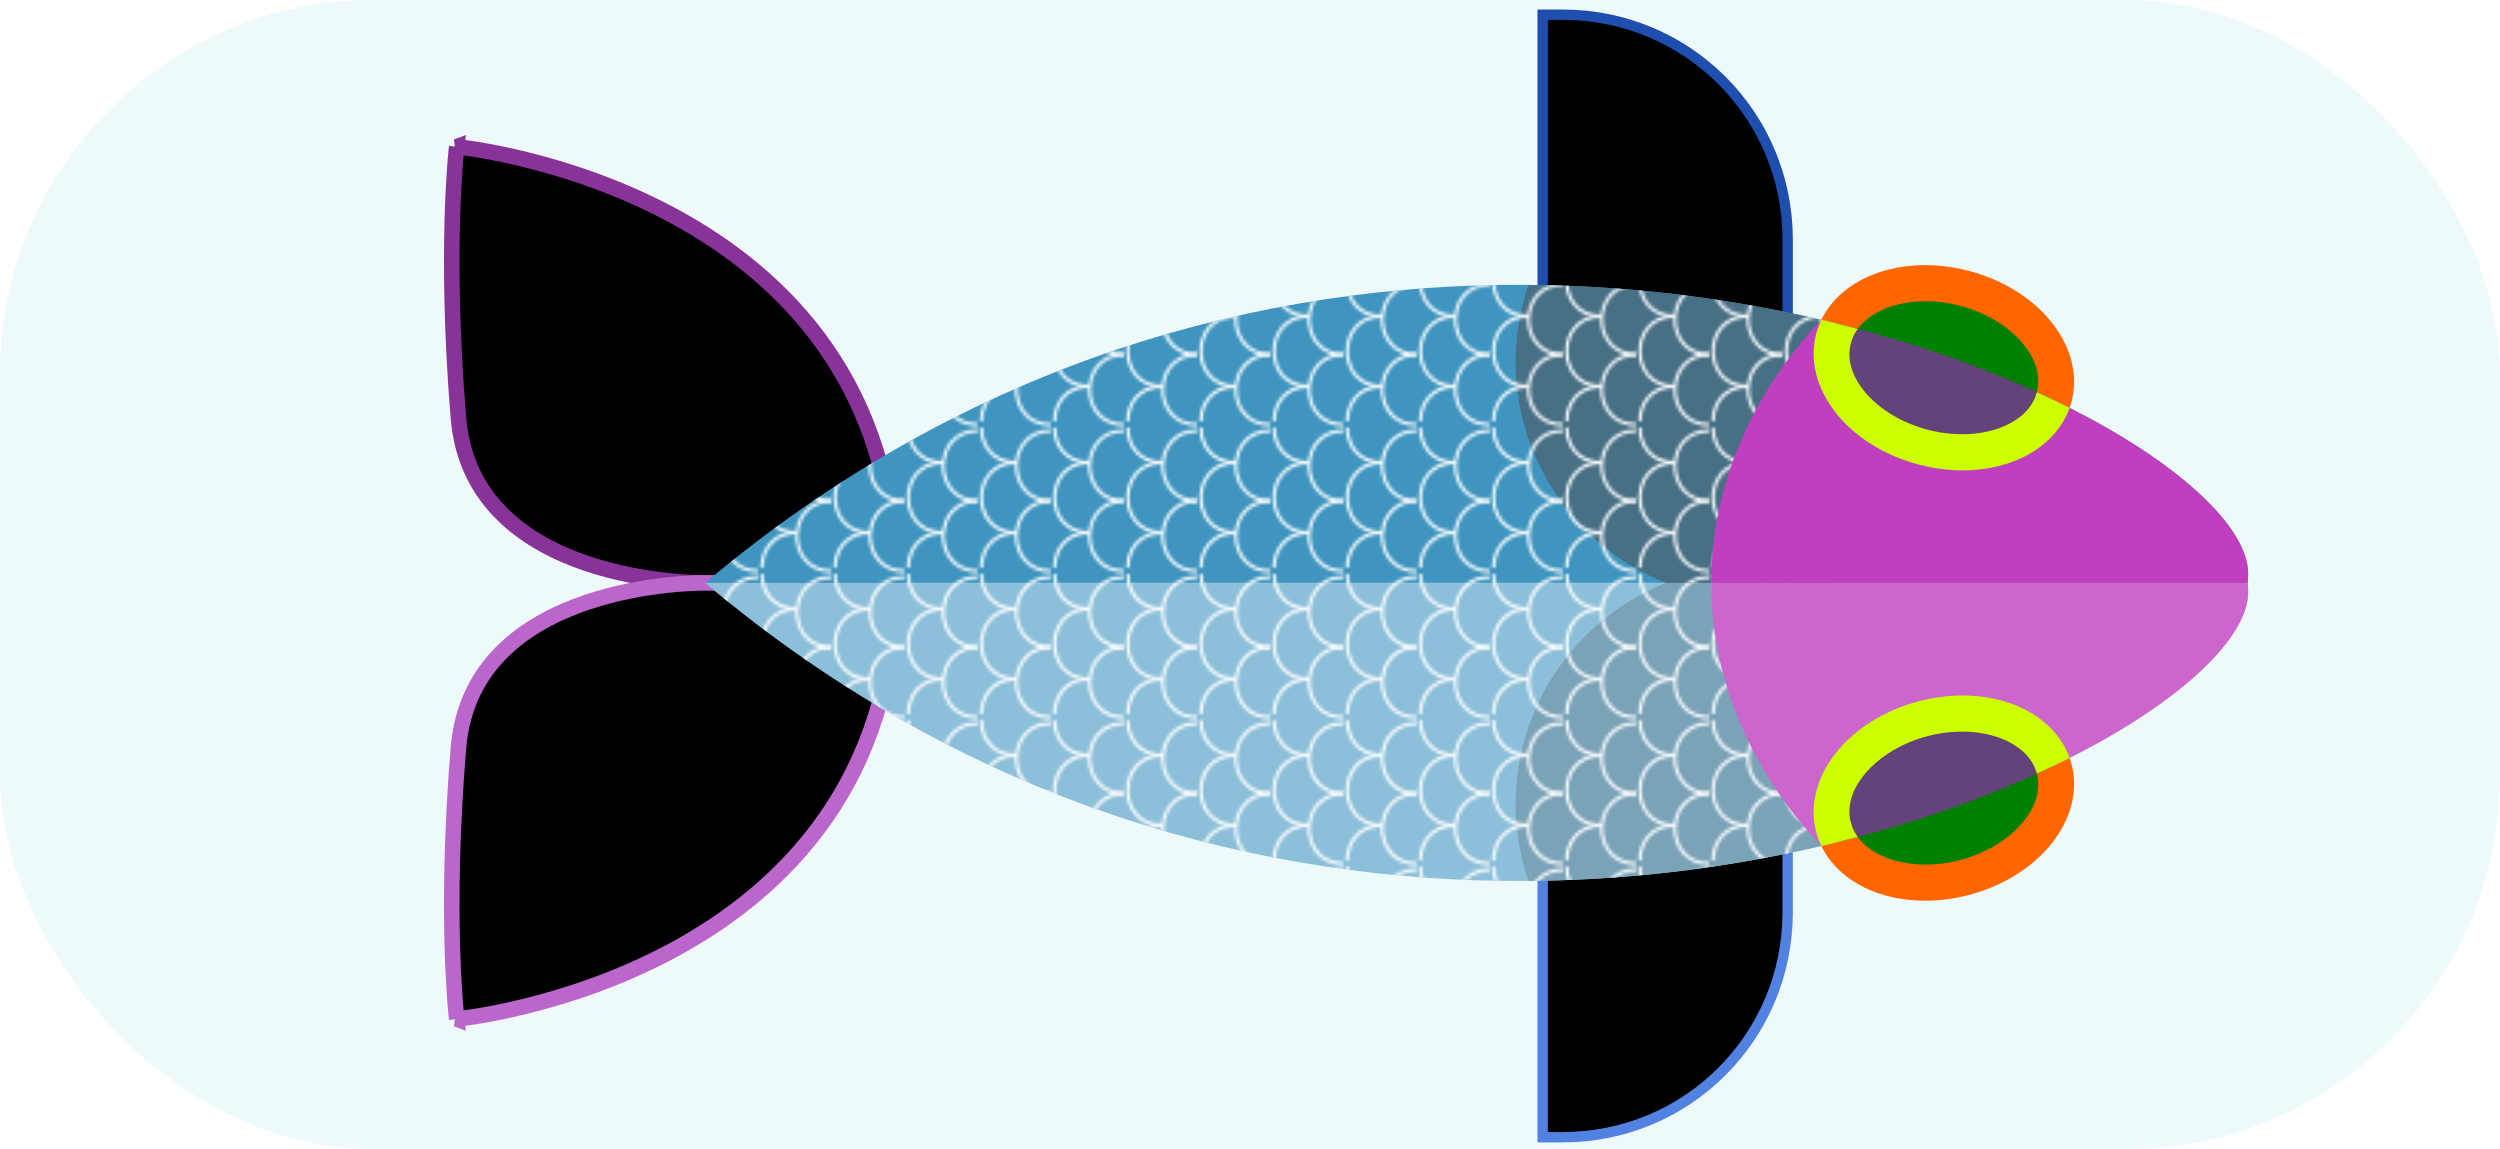
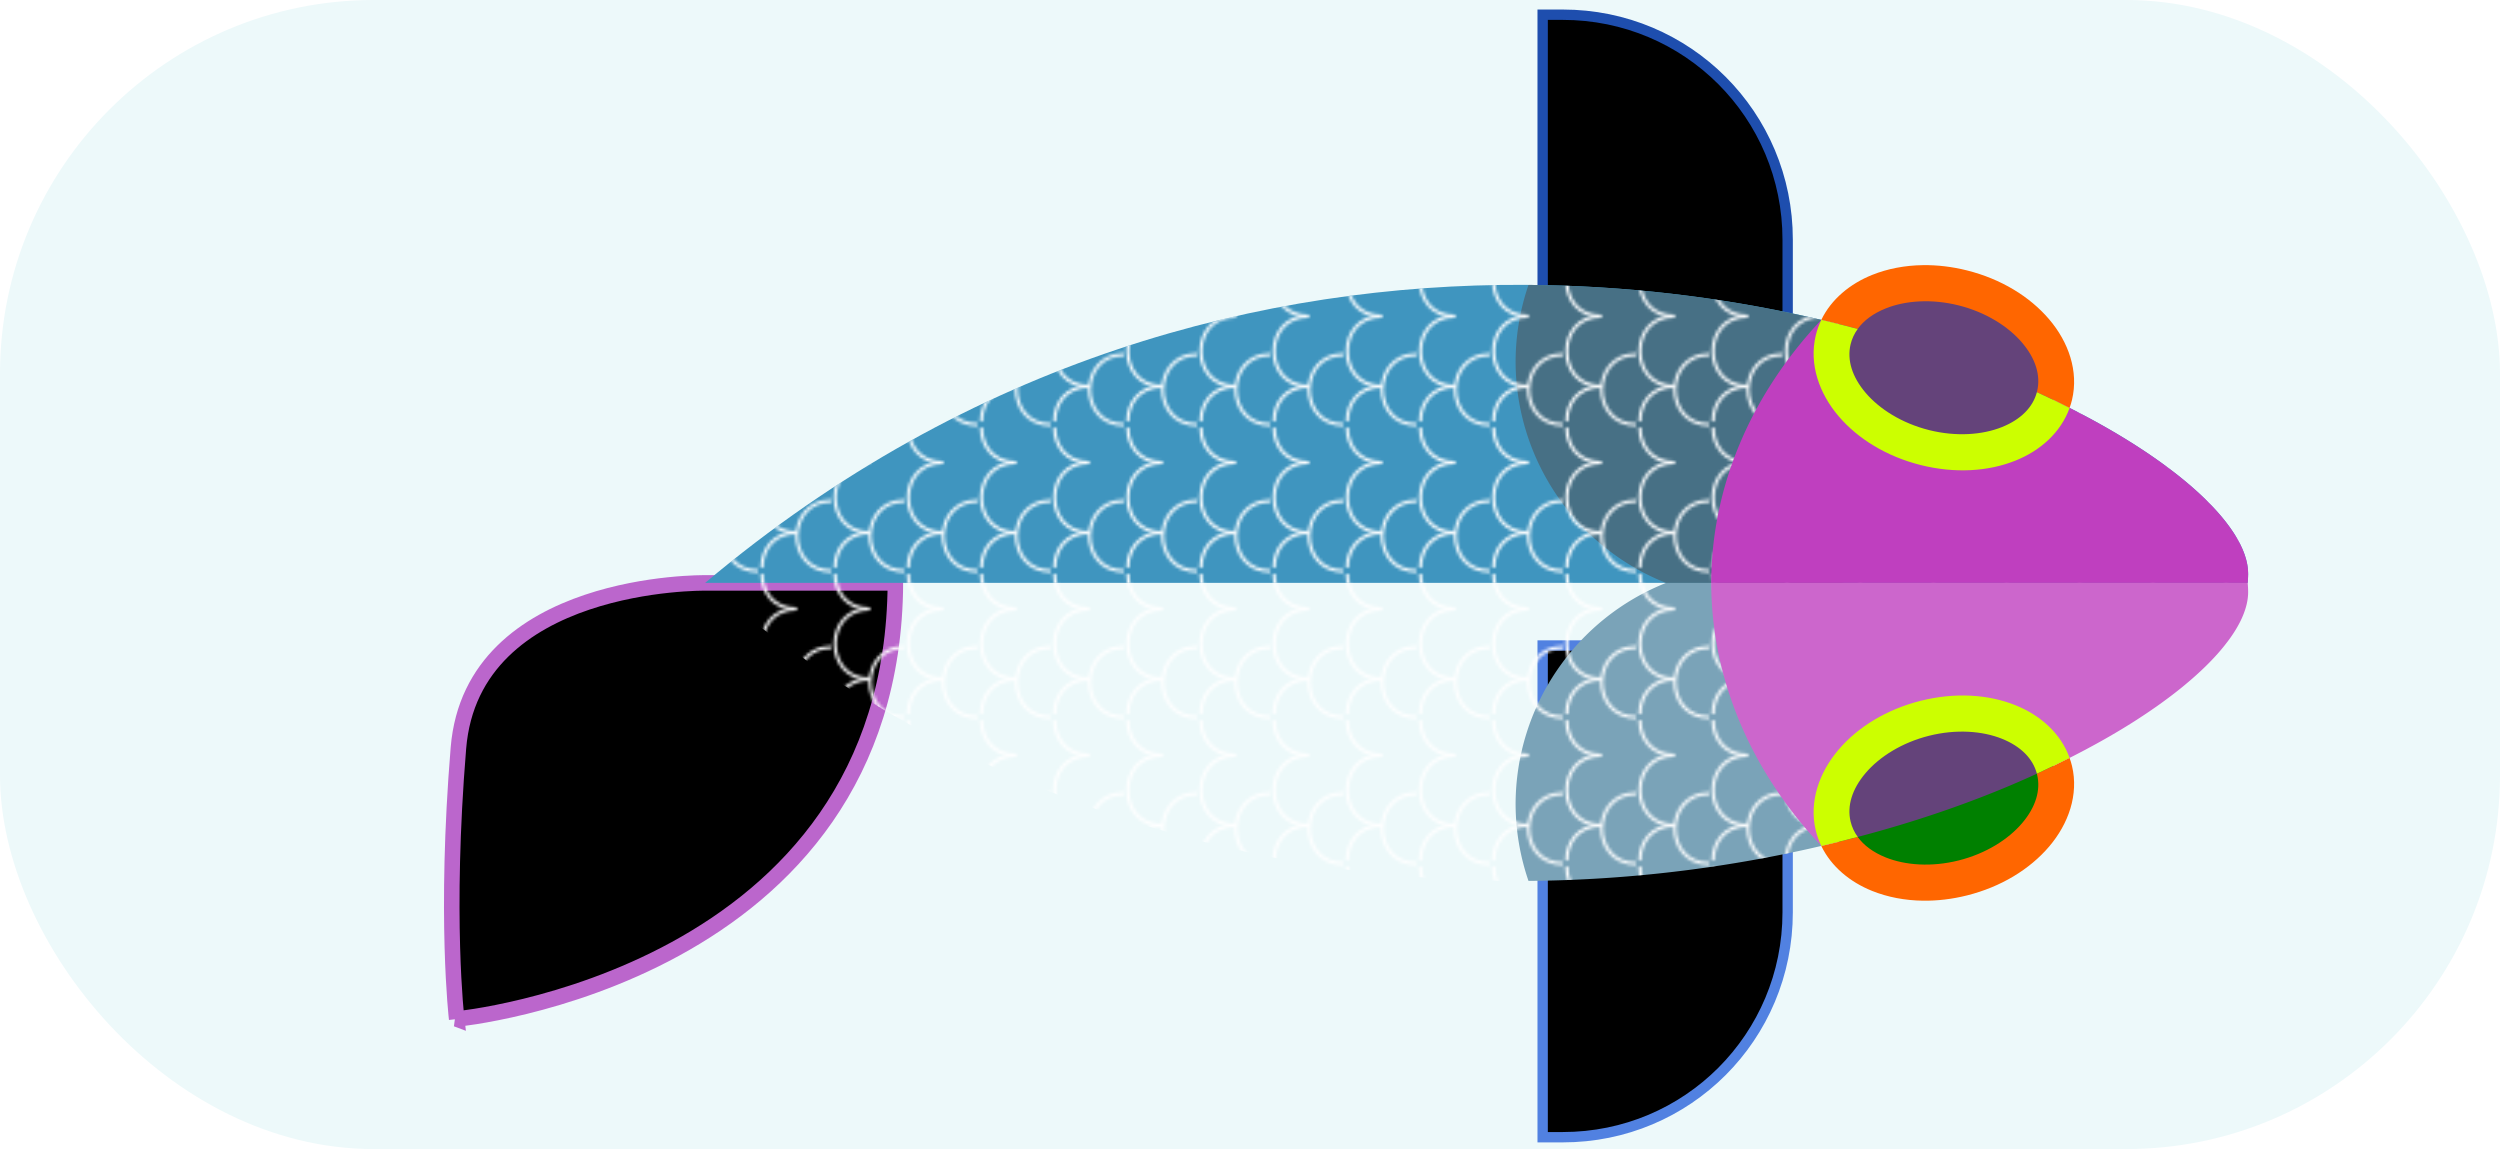
<svg xmlns="http://www.w3.org/2000/svg" xmlns:xlink="http://www.w3.org/1999/xlink" version="1.1" viewBox="0 0 966 444">
  <title>Bitmaps, Fotos as image Element in SVG</title>
  <desc>Ein blauer Fisch mit großen grün gelb orangen Augen und lila Flossen</desc>
  <defs>
    <pattern id="pattern12025" patternTransform="matrix(-1.178 0 0 1.178 -272.53 447.9)" xlink:href="#pattern2510" />
    <pattern id="pattern12021" patternTransform="matrix(-1.178 0 0 1.178 -272.53 447.9)" xlink:href="#pattern2510" />
    <pattern id="pattern3235" patternTransform="matrix(1.178 0 0 1.178 -337.88 463.77)" xlink:href="#pattern2510" />
    <pattern id="pattern2510" width="23.249" height="47.581" patternTransform="translate(1032.1 426.33)" patternUnits="userSpaceOnUse">
-       <path d="m0 1.08c14.973 0 15.014 23.001 0 23.001" fill="none" stroke="#fff" stroke-width="1px" />
      <path d="m0 24.08c14.973 0 15.014 23.001 0 23.001" fill="none" stroke="#fff" stroke-width="1px" />
      <path d="m11.503 11.501c14.973 0 15.014 23.001 0 23.001" fill="none" stroke="#fff" stroke-width="1px" />
      <path d="m22.748 8.6953e-4c0.01 5.75-3.738 11.5-11.245 11.5" fill="none" stroke="#fff" stroke-width="1px" />
      <path d="m22.748 46.003c0.01-5.75-3.738-11.5-11.245-11.5" fill="none" stroke="#fff" stroke-width="1px" />
    </pattern>
  </defs>
  <rect width="966" height="444" rx="144.45" fill="#edf9fa" stroke-width="5.673" />
  <path id="flosse-o" d="m603.84 5.685c48.151 0 86.912 38.764 86.912 86.912v103.09h-94.67v-190.01z" fill="hsla(220,70%,40%,0.7)" stroke="#1e4eae" stroke-width="4" />
  <path id="flosse-u" d="m603.84 439.42c48.151 0 86.912-38.764 86.912-86.912v-103.09h-94.67v190.01z" fill="hsla(220,70%,60%,0.7)" stroke="#5181e1" stroke-width="4" />
-   <path id="schwanz-o" d="m176.45 56.713s168.78 16.047 169.53 168.52h-73.509s-89.969 1.342-95.336-63.785c-5.371-65.127-0.672-104.74-0.672-104.74z" fill="hsla(290,50%,40%,0.7)" stroke="#839" stroke-width="6" />
  <path id="schwanz-u" d="m176.45 393.76s168.78-16.047 169.53-168.52h-73.509s-89.969-1.342-95.336 63.785c-5.371 65.127-0.672 104.74-0.672 104.74z" fill="hsla(290,50%,60%,0.7)" stroke="#b6c" stroke-width="6" />
  <g stroke-width="1.178">
    <path d="m589.03 110.07c156.3 0.726 280.05 73.344 279.65 111.8-0.012 1.132-0.071 2.249-0.163 3.357h-596.06c102.81-86.549 216.38-115.63 316.57-115.16z" fill="#3f95bf" />
-     <path d="m589.03 340.4c156.3-0.726 280.05-73.344 279.65-111.8-0.012-1.132-0.071-2.249-0.163-3.357h-596.06c102.81 86.549 216.38 115.63 316.57 115.16z" fill="#8cbfd9" />
    <path d="m590.61 110.1c68.686 0.533 131 14.913 179.15 34.114a92.146 92.146 0 0 1-58.095 81.026h-67.914a92.146 92.146 0 0 1-58.126-85.601 92.146 92.146 0 0 1 4.983-29.54z" fill="#477085" />
    <path d="m590.61 340.38c68.686-0.533 131-14.913 179.15-34.114a92.146 92.146 0 0 0-58.095-81.026h-67.914a92.146 92.146 0 0 0-58.126 85.601 92.146 92.146 0 0 0 4.983 29.54z" fill="#7aa3b8" />
    <rect transform="scale(-1,1)" x="-337.88" y="463.77" width="27.385" height="56.047" fill="url(#pattern3235)" />
  </g>
  <g fill="none" stroke="#000" stroke-width="1.591px">
    <path d="m279.43 514.97c0-17.637-27.094-17.685-27.094 0" />
    <path d="m252.33 514.97c0-17.637-27.094-17.685-27.094 0" />
    <path d="m267.15 501.42c0-17.637-27.094-17.685-27.094 0" />
    <path d="m280.69 488.17c-6.773-5e-3 -13.546 4.403-13.546 13.246" />
    <path d="m226.51 488.17c6.773-5e-3 13.546 4.403 13.546 13.246" />
  </g>
  <path d="m589.03 340.4c156.3-0.726 280.05-73.344 279.65-111.8-0.012-1.132-0.071-2.249-0.163-3.357h-596.06c102.81 86.549 216.38 115.63 316.57 115.16z" fill="url(#pattern12025)" stroke-width="1.178" />
  <path id="kopf-u" d="m703.76 326.87c98.001-22.983 165.23-69.916 164.92-98.275-0.012-1.132-0.071-2.249-0.163-3.357h-207.3a209.14 168.52 0 0 0 42.545 101.64z" fill="#c6c" stroke-width="1.591" />
  <g stroke-width="1.178">
    <path d="m589.03 110.07c156.3 0.726 280.05 73.344 279.65 111.8-0.012 1.132-0.071 2.249-0.163 3.357h-596.06c102.81-86.549 216.38-115.63 316.57-115.16z" fill="url(#pattern12021)" />
    <path id="kopf-o" d="m703.76 123.61c98.001 22.983 165.23 69.916 164.92 98.275-0.012 1.132-0.071 2.249-0.163 3.357h-207.3a209.14 168.52 0 0 1 42.545-101.64z" fill="#bf3fbf" />
    <ellipse transform="matrix(-.97 -.243 -.231 .973 0 0)" cx="-763.68" cy="-44.869" rx="44.107" ry="31.701" fill="#64437a" />
-     <path d="m741.21 109.51a44.111 31.695 14.834 0 1 17.24 1.743 44.111 31.695 14.834 0 1 35.452 41.57 44.111 31.695 14.834 0 1-0.494 1.7c-23.041-11.187-51.031-21.438-82.618-29.229a44.111 31.695 14.834 0 1 30.416-15.785z" fill="#008000" />
  </g>
  <path d="m743.12 102.45c5.482-0.065 11.179 0.598 16.921 2.038 13.122 3.291 24.229 10.072 31.737 18.876 7.509 8.804 11.475 20.084 8.847 31.142-0.256 1.079-0.586 2.12-0.952 3.142-4.042-2.074-8.254-4.121-12.629-6.133 0.034-0.13 0.075-0.258 0.106-0.389 1.42-5.976-0.523-12.519-5.846-18.759-5.323-6.241-13.971-11.728-24.477-14.363-10.506-2.635-20.642-1.859-28.166 1.161-4.83 1.938-8.473 4.65-10.843 7.921-4.617-1.212-9.292-2.386-14.066-3.489 3.859-7.98 11.095-13.939 19.657-17.376 5.97-2.396 12.663-3.687 19.71-3.771z" color="#000000" color-rendering="auto" dominant-baseline="auto" fill="#f60" image-rendering="auto" shape-rendering="auto" solid-color="#000000" stroke-width="1.591" style="font-feature-settings:normal;font-variant-alternates:normal;font-variant-caps:normal;font-variant-ligatures:normal;font-variant-numeric:normal;font-variant-position:normal;isolation:auto;mix-blend-mode:normal;shape-padding:0;text-decoration-color:#000000;text-decoration-line:none;text-decoration-style:solid;text-indent:0;text-orientation:mixed;text-transform:none;white-space:normal" />
  <path d="m703.76 123.61c4.775 1.103 9.451 2.277 14.066 3.489-1.322 1.825-2.253 3.822-2.762 5.962-1.42 5.976 0.525 12.519 5.848 18.759 5.323 6.241 13.969 11.728 24.475 14.363 10.506 2.634 20.642 1.859 28.166-1.161 7.359-2.954 11.971-7.696 13.499-13.494 4.374 2.012 8.586 4.059 12.629 6.133-3.386 9.456-11.293 16.464-20.871 20.307-10.613 4.26-23.511 5.021-36.633 1.73-13.122-3.291-24.226-10.07-31.735-18.874-7.509-8.804-11.477-20.084-8.85-31.142 0.508-2.137 1.243-4.161 2.168-6.073z" color="#000000" color-rendering="auto" dominant-baseline="auto" fill="#cf0" image-rendering="auto" shape-rendering="auto" solid-color="#000000" stroke-width="1.591" style="font-feature-settings:normal;font-variant-alternates:normal;font-variant-caps:normal;font-variant-ligatures:normal;font-variant-numeric:normal;font-variant-position:normal;isolation:auto;mix-blend-mode:normal;shape-padding:0;text-decoration-color:#000000;text-decoration-line:none;text-decoration-style:solid;text-indent:0;text-orientation:mixed;text-transform:none;white-space:normal" />
  <ellipse transform="matrix(-.97 .243 -.231 -.973 0 0)" cx="-659.5" cy="-481.84" rx="44.107" ry="31.701" fill="#64437a" stroke-width="1.178" />
  <path d="m741.21 340.97a31.695 44.111 75.166 0 0 17.24-1.743 31.695 44.111 75.166 0 0 35.452-41.57 31.695 44.111 75.166 0 0-0.494-1.7c-23.041 11.187-51.031 21.438-82.618 29.229a31.695 44.111 75.166 0 0 30.416 15.785z" fill="#008000" stroke-width="1.178" />
  <path d="m743.12 348.03c5.482 0.065 11.179-0.598 16.921-2.038 13.122-3.291 24.229-10.072 31.737-18.876 7.509-8.804 11.475-20.084 8.847-31.142-0.256-1.079-0.586-2.12-0.952-3.142-4.042 2.074-8.254 4.121-12.629 6.133 0.034 0.13 0.075 0.258 0.106 0.389 1.42 5.976-0.523 12.519-5.846 18.759-5.323 6.241-13.971 11.728-24.477 14.363-10.506 2.635-20.642 1.859-28.166-1.161-4.83-1.938-8.473-4.65-10.843-7.921-4.617 1.212-9.292 2.386-14.066 3.489 3.859 7.98 11.095 13.939 19.657 17.376 5.97 2.396 12.663 3.687 19.71 3.771z" color="#000000" color-rendering="auto" dominant-baseline="auto" fill="#f60" image-rendering="auto" shape-rendering="auto" solid-color="#000000" stroke-width="1.591" style="font-feature-settings:normal;font-variant-alternates:normal;font-variant-caps:normal;font-variant-ligatures:normal;font-variant-numeric:normal;font-variant-position:normal;isolation:auto;mix-blend-mode:normal;shape-padding:0;text-decoration-color:#000000;text-decoration-line:none;text-decoration-style:solid;text-indent:0;text-orientation:mixed;text-transform:none;white-space:normal" />
  <path d="m703.76 326.87c4.775-1.103 9.451-2.277 14.066-3.489-1.322-1.825-2.253-3.822-2.762-5.962-1.42-5.976 0.525-12.519 5.848-18.759 5.323-6.241 13.969-11.728 24.475-14.363 10.506-2.634 20.642-1.859 28.166 1.161 7.359 2.954 11.971 7.696 13.499 13.494 4.374-2.012 8.586-4.059 12.629-6.133-3.386-9.456-11.293-16.464-20.871-20.307-10.613-4.26-23.511-5.021-36.633-1.73s-24.226 10.07-31.735 18.874c-7.509 8.804-11.477 20.084-8.85 31.142 0.508 2.137 1.243 4.161 2.168 6.073z" color="#000000" color-rendering="auto" dominant-baseline="auto" fill="#cf0" image-rendering="auto" shape-rendering="auto" solid-color="#000000" stroke-width="1.591" style="font-feature-settings:normal;font-variant-alternates:normal;font-variant-caps:normal;font-variant-ligatures:normal;font-variant-numeric:normal;font-variant-position:normal;isolation:auto;mix-blend-mode:normal;shape-padding:0;text-decoration-color:#000000;text-decoration-line:none;text-decoration-style:solid;text-indent:0;text-orientation:mixed;text-transform:none;white-space:normal" />
</svg>